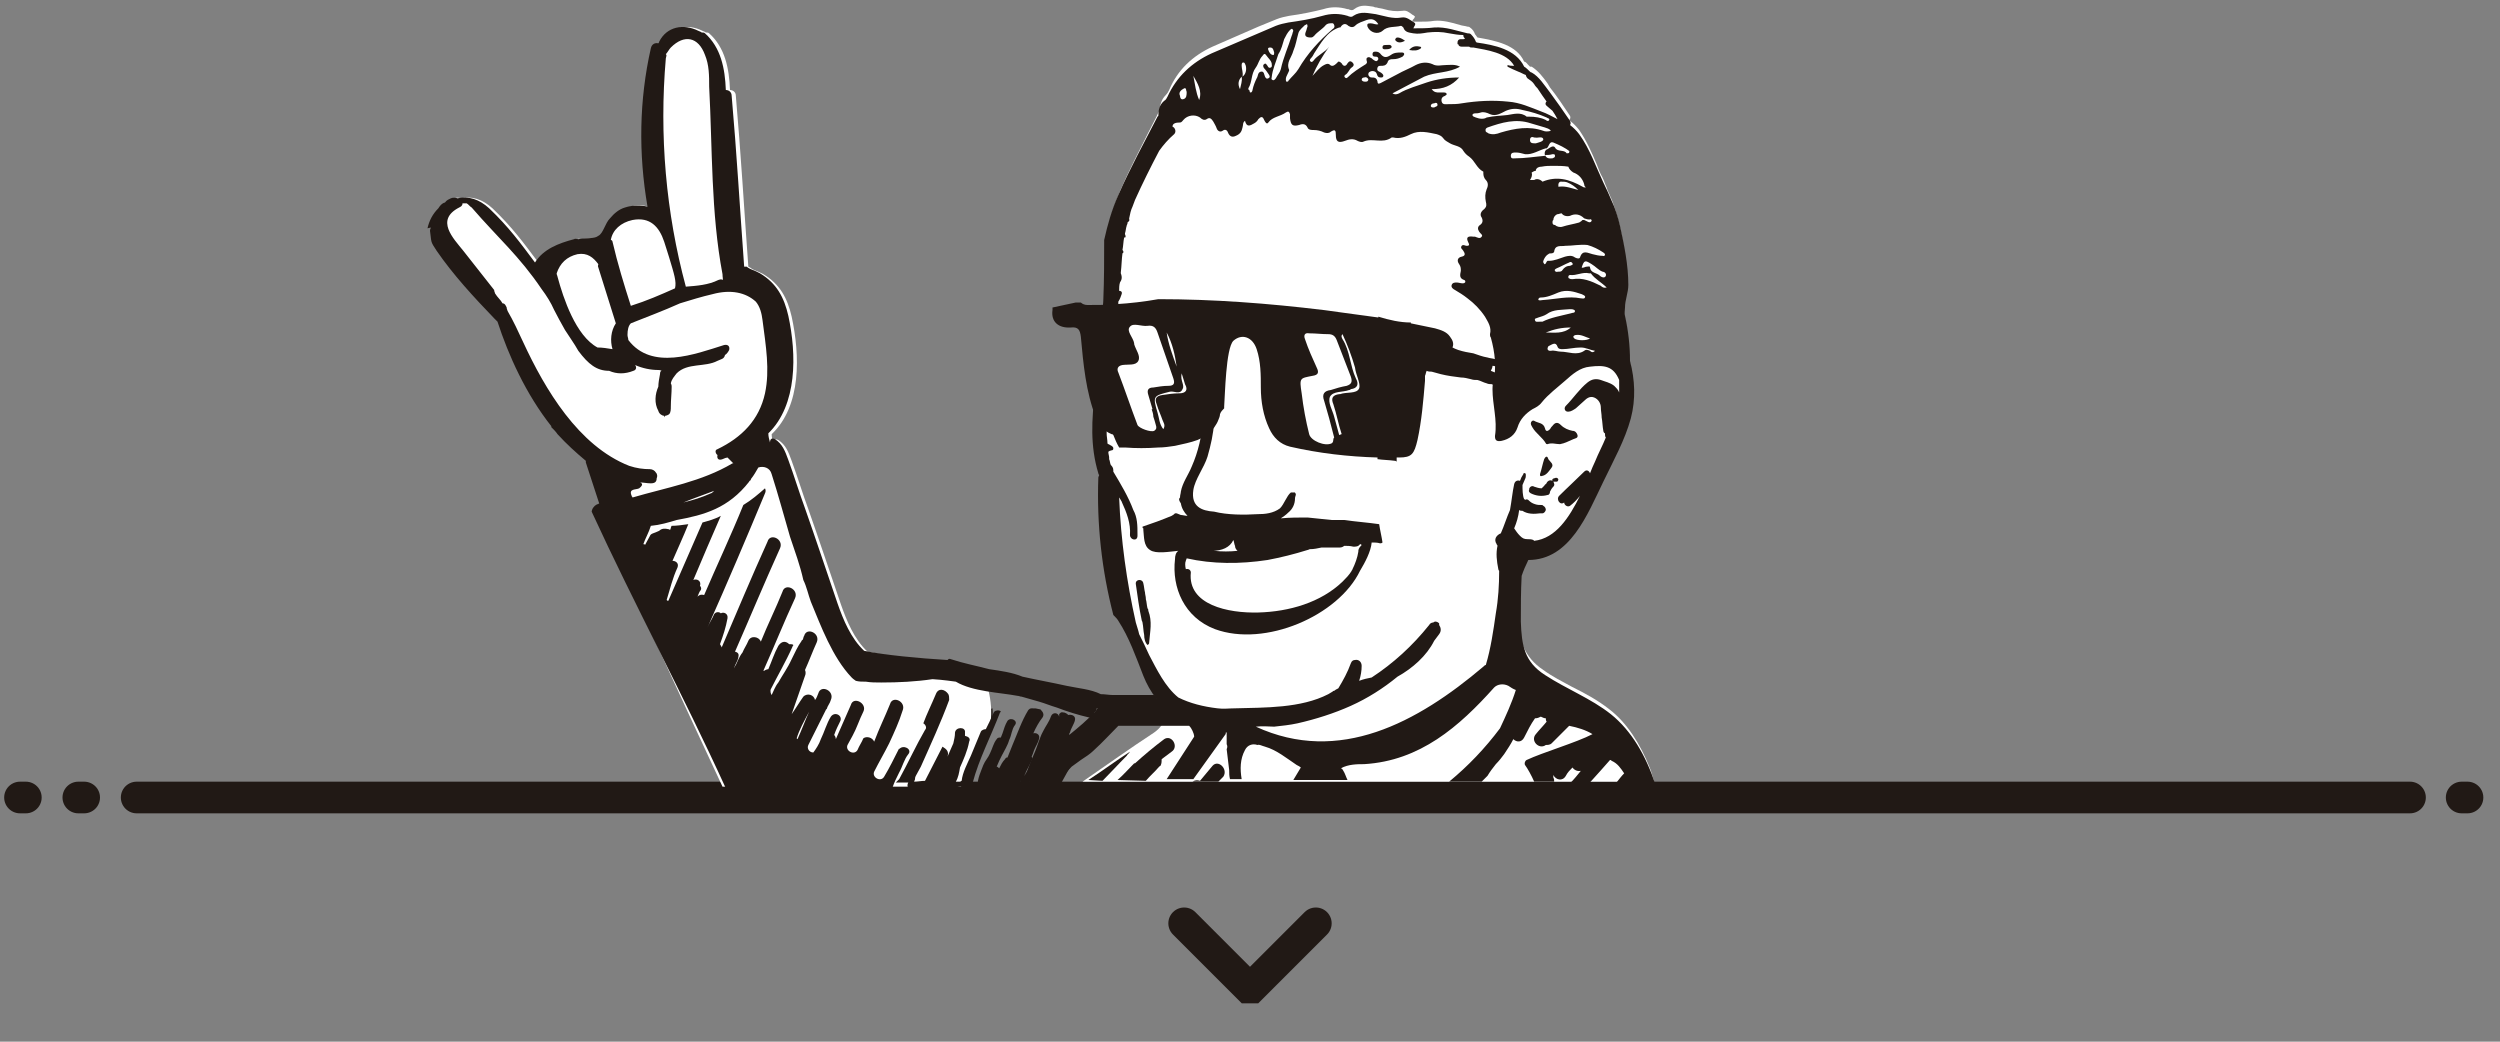
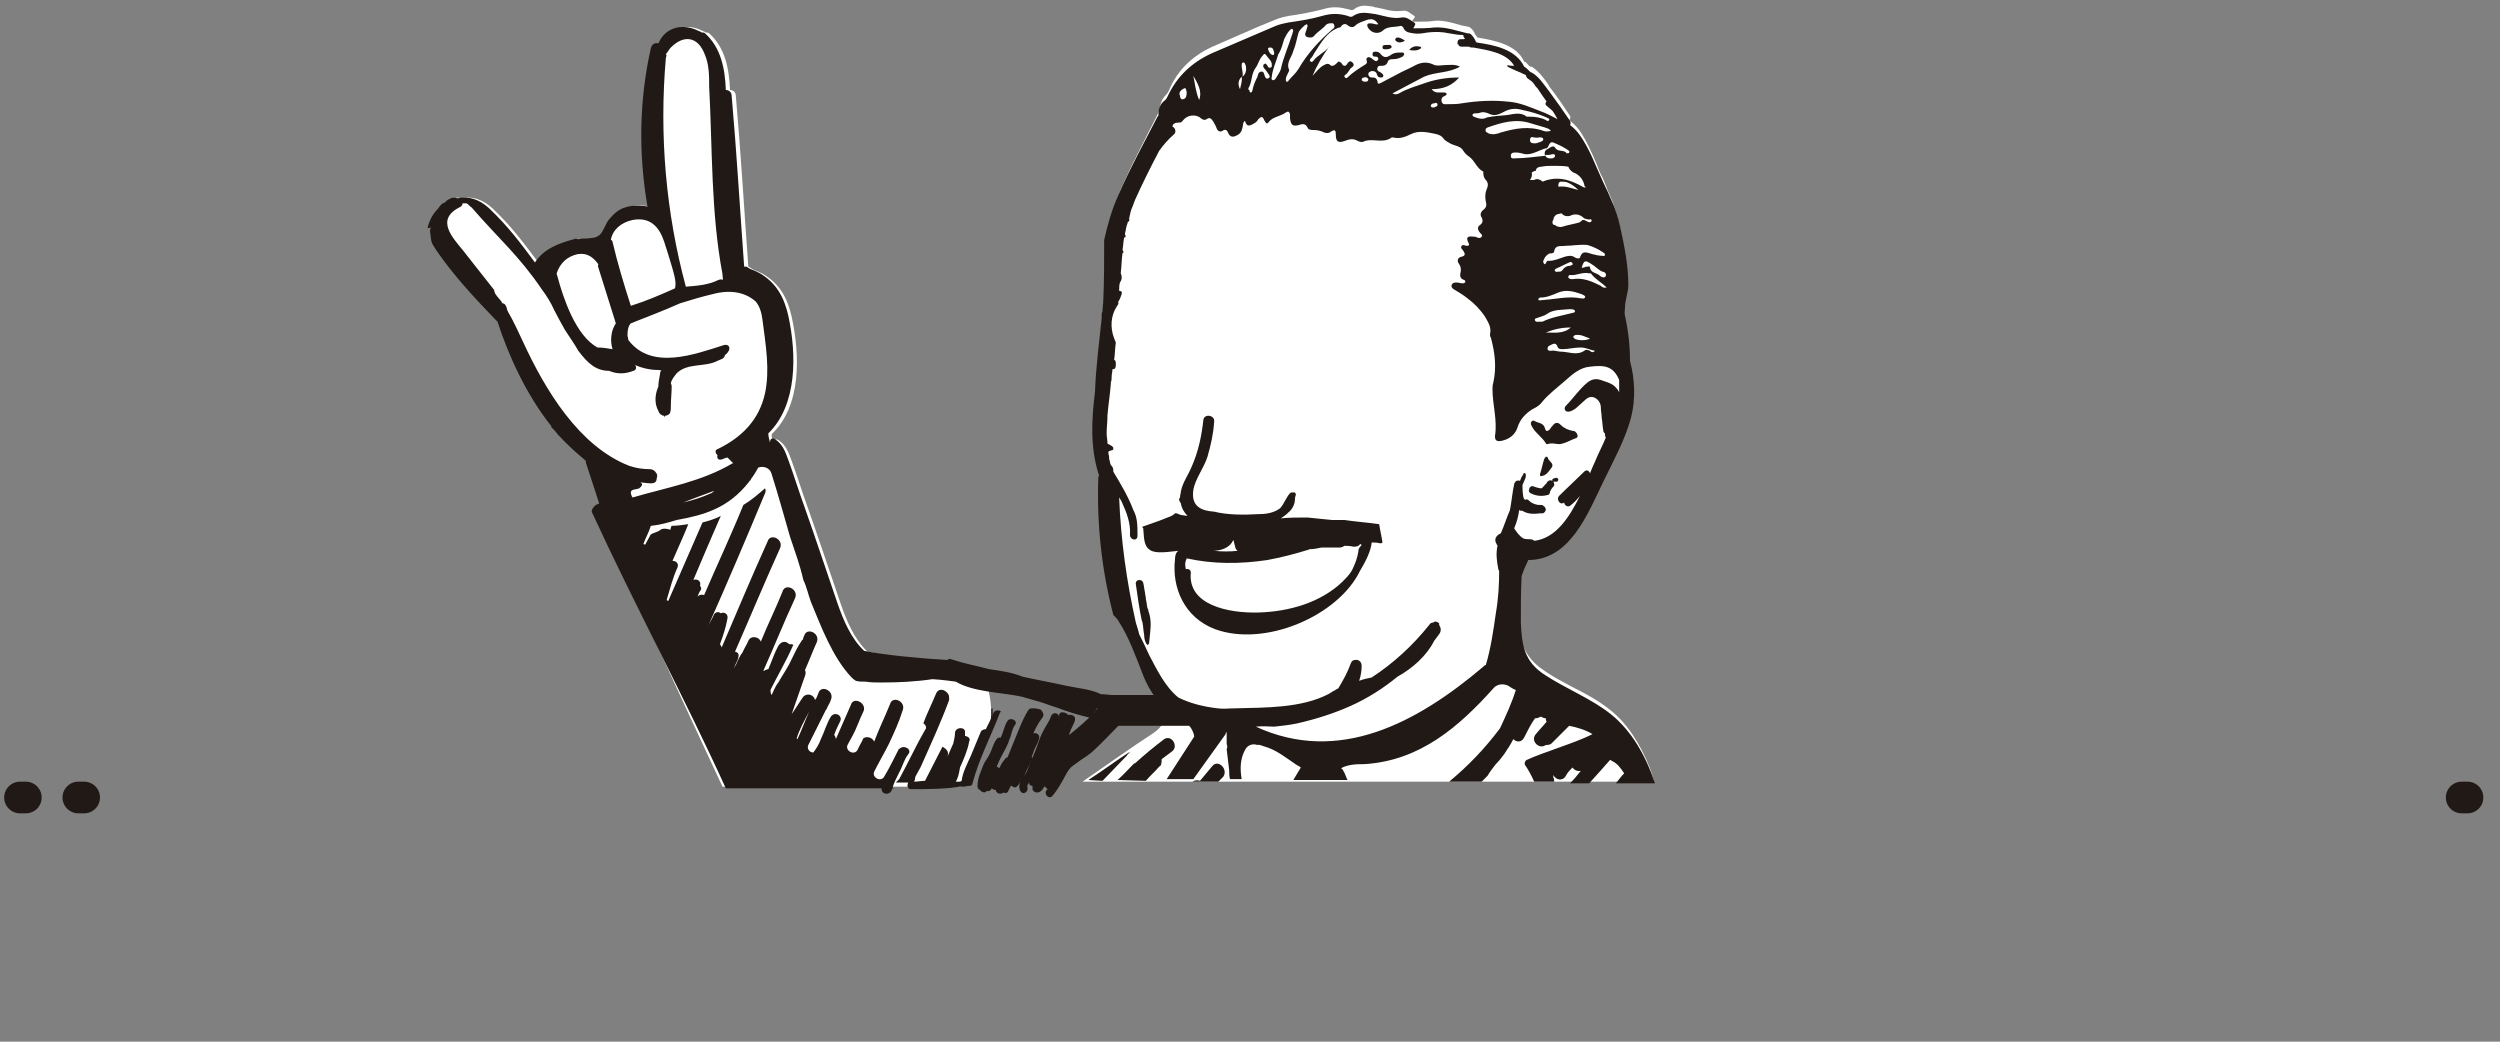
<svg xmlns="http://www.w3.org/2000/svg" version="1.1" id="Layer_1" x="0px" y="0px" viewBox="0 0 300 125" style="enable-background:new 0 0 300 125;" xml:space="preserve">
  <rect x="0" y="0" width="300" height="125" fill="#808080" stroke="none" />
  <style type="text/css">
	.st0{fill:none;stroke:#211915;stroke-width:3.8;stroke-linecap:round;stroke-miterlimit:10;}
	.st1{fill:#FFFFFF;}
	.st2{fill:#211915;}
</style>
-   <polyline class="st0" points="142.1,110.8 149.8,118.5 150.2,118.5 157.9,110.8 " />
  <line class="st0" x1="295.4" y1="95.7" x2="296.1" y2="95.7" />
  <line class="st0" x1="2.4" y1="95.7" x2="3.1" y2="95.7" />
  <line class="st0" x1="9.4" y1="95.7" x2="10.1" y2="95.7" />
-   <line class="st0" x1="16.4" y1="95.7" x2="289.2" y2="95.7" />
  <g>
    <g>
      <path class="st1" d="M132.1,56.4L132.1,56.4L132.1,56.4c0,0.2-0.1,0.3-0.1,0.4c-0.2,5.6,0.4,11.2,1.8,16.6    c0.2,0.2,0.4,0.4,0.5,0.6c1.3,2,2.1,4.3,3,6.6c0.4,1,0.9,1.9,1.6,2.8c0.1,0.1,0.1,0.2,0.2,0.2c0.6,0.7,0.9,1.4,0.7,2.3    c-0.1,0.9-0.6,1.5-1.3,2c-2.9,1.9-5.7,3.9-8.6,5.9h68.6c-0.2-0.6-0.3-1.1-0.5-1.6c-1.2-3-2.8-5.5-4.9-7.1    c-1.4-1.1-2.9-1.9-4.5-2.7c-1.1-0.6-2.3-1.2-3.4-2c-1.2-0.8-1.9-1.7-2.4-2.8c-0.4-1.1-0.5-2.4-0.5-3.7c0-1.7,0-3.5,0.1-5.5l0,0    l0,0c0.3-0.7,0.5-1.3,0.8-1.9v-0.1h0.1c2,0,3.7-0.9,5.2-2.7c1.3-1.6,2.3-3.7,3.2-5.5c0.2-0.4,0.3-0.7,0.5-1.1    c0.2-0.5,0.5-0.9,0.7-1.4c1-2,2-4.1,2.6-6.2c0.6-2.2,0.5-4.5-0.1-6.8l0,0l0,0c0-1.9-0.2-3.7-0.6-5.4c-0.1-0.3,0-0.5,0-0.8    c0-0.1,0-0.2,0-0.3c0-0.5,0.1-0.9,0.2-1.3c0.1-0.5,0.2-0.9,0.2-1.4c0-2.1-0.4-4.2-0.8-6.2c-0.1-0.3-0.1-0.6-0.2-0.8    c-0.2-0.8-0.6-2.2-1-3c-0.1-0.3-0.3-0.6-0.4-1c-0.2-0.4-0.3-0.8-0.5-1.2c-0.3-0.5-0.5-1.1-0.7-1.6c-0.6-1.4-1.2-2.8-2.1-4.1    c-0.4-0.5-0.7-0.8-1.1-1.1l-0.1-0.1l0.1-0.1c0-0.1,0.1-0.2,0-0.4c-0.8-1.2-1.6-2.4-2.4-3.4c-0.1-0.2-0.2-0.3-0.3-0.5    c-0.5-0.7-1.1-1.5-1.9-2c-0.1,0-0.1,0-0.2,0l0,0l0,0l0,0l0,0c-0.1-0.1-0.1-0.1-0.2-0.2c-0.2-0.2-0.3-0.4-0.5-0.4l0,0l0,0    c-0.9-2-3.3-2.5-5.6-2.9l0,0L177,4.1l0,0c-0.1-0.3-0.3-0.6-0.6-0.8c-0.1-0.1-0.2-0.1-0.3-0.1l0,0l0,0c-0.3-0.1-0.6-0.1-0.9-0.2    c-1-0.3-2.1-0.6-3.1-0.5c-0.6,0.1-1.1,0.1-1.7,0.1c-0.3,0-0.5,0-0.8,0h-0.1V2.5c0-0.1,0.1-0.2,0.2-0.3c0-0.1,0.1-0.1,0.1-0.2    c0,0,0,0-0.1-0.1s-0.2-0.1-0.3-0.2c-0.3-0.2-0.6-0.5-1.1-0.4c-0.8,0.1-1.5,0-2.2-0.2c-0.3-0.1-0.6-0.1-0.9-0.2    c-0.1,0-0.2,0-0.4-0.1c-0.8-0.1-1.5-0.3-2.3,0.3c-0.2,0.2-0.5,0.1-0.7,0h-0.1c-1-0.3-2-0.3-2.9,0c-1.2,0.3-2.6,0.6-4.1,0.8    c-0.5,0.1-1,0.2-1.5,0.4c-0.7,0.3-1.5,0.6-2.2,0.9c-1.8,0.8-3.7,1.6-5.5,2.4c-2.4,1.1-4.2,2.8-5.2,5.2c-0.1,0.2-0.2,0.4-0.4,0.6    c-0.6,0.6-0.7,1.3-0.7,1.7l0,0v0.1c0,0,0,0.1-0.1,0.1c-0.4,0.9-0.9,1.8-1.3,2.6c-1.1,2.2-2.3,4.5-3.3,6.8    c-0.7,1.7-1.3,3.4-1.7,5.4c0,2.1,0,4.6-0.1,7.1l0,0c0,0.4-0.1,0.9-0.1,1.5l0,0l0,0c-0.1,0.1-0.1,0.2-0.1,0.4c0,0.1,0,0.2,0,0.3    s0,0.1,0,0.2l0,0l0,0c0,0.5-0.1,0.9-0.1,1.4c-0.3,2.4-0.5,5-0.6,7.4l0,0c-0.4,2.9-0.6,6.4,0.4,9.8C132,56.2,132.1,56.3,132.1,56.4    z" />
      <g>
        <path class="st2" d="M166.5,5.9c0.2,0,0.5-0.1,0.5-0.3c-0.1-0.3-0.4-0.2-0.7-0.2c-0.2,0-0.4,0-0.4,0.3     C165.9,6,166.3,5.9,166.5,5.9z" />
        <path class="st2" d="M168.6,4.9C168.6,4.8,168.6,4.8,168.6,4.9c-0.5-0.4-1-0.5-1.1-0.3c-0.1,0.1-0.1,0.2,0,0.3     C167.8,5.2,168.2,5.1,168.6,4.9z" />
-         <path class="st2" d="M170.5,5.8c0.1-0.1,0-0.2-0.1-0.2c-0.4-0.1-0.9-0.1-1.3,0.4C169.7,6.1,170.1,6.1,170.5,5.8z" />
+         <path class="st2" d="M170.5,5.8c0.1-0.1,0-0.2-0.1-0.2c-0.4-0.1-0.9-0.1-1.3,0.4C169.7,6.1,170.1,6.1,170.5,5.8" />
        <path class="st2" d="M185.5,53.2c0,0.1,0.2,0.1,0.2,0.1c0.5-0.2,1,0,1.5,0c0.6-0.1,1.1-0.4,1.6-0.6c0.2-0.1,0.6-0.1,0.5-0.5     c-0.1-0.3-0.3-0.5-0.6-0.5c-0.5-0.1-1-0.3-1.4-0.7s-0.7-0.3-1,0.1c-0.1,0.1-0.2,0.2-0.3,0.4c-0.2,0.2-0.5,0.4-0.6-0.1     c-0.2-0.7-0.8-0.6-1.3-0.9c-0.2-0.1-0.4,0.1-0.4,0.3s0.1,0.3,0.2,0.5C184.3,52,185.1,52.5,185.5,53.2z" />
        <path class="st2" d="M137.7,73c-0.1-0.4-0.1-0.8-0.2-1.1v-0.1c0-0.2-0.1-0.5-0.1-0.7c-0.1-0.4-0.1-0.7-0.2-1.1     c-0.1-0.6-1-0.5-0.9,0.1c0.2,1.4,0.4,2.9,0.7,4.3c0,0.1,0.1,0.2,0.1,0.3c0.1,0.5,0.1,1,0.2,1.5c0,0.4,0.1,0.9,0.4,1.2     c0.2-0.1,0.2-0.2,0.2-0.3c0.1-1.3,0.4-2.5-0.1-3.8C137.8,73.2,137.8,73.1,137.7,73z" />
        <path class="st2" d="M185.3,55.1c-0.2,0.6-0.3,1.2-0.5,1.8c0,0.2,0,0.3,0.3,0.2c0.5-0.1,0.8-0.6,1.1-1s-0.2-0.7-0.4-1     C185.7,54.7,185.5,54.7,185.3,55.1z" />
        <path class="st2" d="M183.7,59.2c0.6,0.3,1.3,0.4,2,0.2c0.2,0,0.3-0.2,0.3-0.4c0.1-0.2,0.2-0.4,0.4-0.6c0.2-0.2,0.1-0.4,0-0.6     c0.1,0,0.2,0,0.4,0c0.1,0,0.2-0.1,0.2-0.3c-0.1-0.2-0.3-0.2-0.5-0.1c-0.1,0-0.3,0.1-0.2,0.3c-0.2-0.1-0.4-0.1-0.6,0.1     c-0.1,0.1-0.1,0.2-0.2,0.3c-0.1,0-0.1,0.1-0.2,0.2c-0.1,0.1-0.2,0.2-0.3,0.3c-0.3,0-0.6-0.1-0.9-0.2c-0.3-0.2-0.6,0.1-0.6,0.3     l0,0c0,0,0,0,0,0.1C183.4,58.9,183.5,59.1,183.7,59.2z" />
        <g>
          <path class="st2" d="M145.5,91.9c-0.5,0.6-1,1.2-1.5,1.8c-0.3-0.1-0.6-0.1-0.9,0.1h3.1c0.2-0.2,0.4-0.4,0.6-0.6      C147.4,92.3,146.2,91.1,145.5,91.9z" />
          <path class="st2" d="M198.6,94c-1.1-3.3-2.8-6.3-5.3-8.3c-2.4-1.9-5.3-3-7.9-4.7c-2.5-1.6-2.8-3.6-2.9-6.4c0-1.8,0-3.7,0.1-5.5      c0.2-0.6,0.5-1.3,0.8-1.9c5,0,7.1-5.5,9-9.4c1.2-2.5,2.6-5,3.3-7.6c0.6-2.3,0.5-4.6-0.1-6.9c0-1.8-0.2-3.6-0.6-5.4      c-0.1-0.3,0-0.7,0-1c0-0.9,0.4-1.8,0.4-2.7c0-2.4-0.5-4.8-1-7.1c-0.2-0.9-0.6-2.2-1-3c-0.3-0.7-0.6-1.4-1-2.2      c-0.9-1.9-1.6-4-2.9-5.8c-0.3-0.4-0.7-0.8-1.1-1.1c0.1-0.1,0.1-0.3,0-0.5c-0.8-1.2-1.6-2.3-2.4-3.4c-0.7-0.9-1.3-1.9-2.2-2.4      c-0.1,0-0.2-0.1-0.2-0.1c-0.2-0.2-0.5-0.5-0.7-0.6c-1-2.1-3.6-2.6-5.7-2.9L177.1,5c-0.1-0.3-0.3-0.6-0.6-0.9      C176.4,4,176.2,4,176.1,4c-1.3-0.3-2.6-0.8-4-0.7c-0.8,0.1-1.6,0.1-2.5,0.1c0.1-0.3,0.4-0.5,0.1-0.7c-0.5-0.3-0.9-0.7-1.5-0.6      c-1.1,0.2-2.1-0.2-3.1-0.4c-0.9-0.1-1.8-0.4-2.7,0.2c-0.2,0.2-0.5,0.1-0.7,0c-1-0.3-2-0.3-3,0c-1.4,0.4-2.7,0.6-4.1,0.8      c-0.5,0.1-1,0.2-1.5,0.4c-2.6,1.1-5.1,2.2-7.7,3.3c-2.4,1.1-4.2,2.8-5.3,5.2c-0.1,0.2-0.2,0.4-0.4,0.5c-0.6,0.5-0.7,1.2-0.7,1.8      l-0.1,0.1c-1.6,3.1-3.3,6.2-4.7,9.4c-0.8,1.8-1.3,3.6-1.7,5.4c0,2.4,0,4.7-0.1,7.1c0,0.5-0.1,1-0.1,1.5      c-0.1,0.1-0.1,0.3-0.1,0.4v0.4c-0.3,2.9-0.7,5.9-0.8,8.8c-0.4,3.3-0.6,6.5,0.4,9.8c0,0.1,0.1,0.2,0.1,0.2c0,0.1-0.1,0.2-0.1,0.3      c-0.2,5.6,0.4,11.1,1.8,16.5c0.2,0.2,0.5,0.5,0.6,0.7c1.3,2,2.1,4.3,3,6.6c0.4,1,0.9,1.9,1.6,2.8h-5.4c-0.6,0-1,0.5-1,1      c-0.2-0.1-0.3-0.2-0.5-0.2c-0.1,0.2-0.3,0.4-0.4,0.6c-1,1.1-2.1,2-3.2,2.9c0-0.1,0-0.2,0.1-0.3c0.1-0.5,0.5-1,0.6-1.5      c0.1-0.5-0.4-0.7-0.8-0.6c-0.1-0.1-0.2-0.2-0.5-0.3c0,0,0,0,0,0c0,0-0.1,0-0.1,0c-0.3-0.1-0.4,0.1-0.5,0.2c0,0,0,0.1,0,0.1      c0,0,0,0,0,0.1c0,0,0,0.1,0,0.1c0,0,0,0,0,0c-0.1-0.5-0.8-0.6-1,0c-0.2,0.6-0.6,1.1-0.9,1.7c-0.3,0.5-0.5,1.2-0.7,1.7      c-0.4,1.2-1,2.2-1.3,3.4c0,0,0,0.1,0,0.1c-0.2,0.2-0.4,0.5-0.6,0.7h4.6c0.1-0.1,0.1-0.2,0.2-0.2c0.4-0.5,0.8-1,1.2-1.4      c0.4-0.3,0.7-0.5,1.1-0.8c0.6-0.4,1.1-0.7,1.6-1.2c1-0.9,1.9-1.9,2.9-2.9h8.5c0.2,0.2,0.3,0.4,0.4,0.6c0.1,0.2,0.2,0.5,0.2,0.7      c-1.1,1.7-2.2,3.4-3.3,5.1h3.2c1.3-1.8,2.5-3.5,3.8-5.3c0.1-0.1,0.1-0.2,0.1-0.3c0,0,0,0,0.1,0v1.4c0.1,0.2,0.1,0.4,0,0.6      c0.1,0.8,0.2,1.7,0.3,2.5c0,0.4,0,0.7,0.1,1.1h1.4c-0.2-1.2-0.2-2.4,0.4-3.5c0.3-0.6,0.9-0.8,1.5-0.6c0.2-0.1,0.5,0.1,0.9,0.2      c1.4,0.4,2.6,1.4,3.8,2.2c0.2,0.1,0.4,0.2,0.5,0.3c-0.3,0.5-0.6,1-0.9,1.5h6.5c-0.2-0.4-0.3-0.8-0.5-1.1      c-0.1-0.2-0.2-0.3-0.3-0.3c0.9-0.5,2-0.5,2.8-0.5c6.7-0.4,11.4-4.5,15.6-9.2c0.4-0.4,1.1-0.5,1.7-0.2c0.3,0.2,0.6,0.4,0.9,0.5      c-0.5,1.6-1.2,3.1-1.9,4.6c-1.8,2.4-3.8,4.5-6.1,6.4h3.9l0.7-0.7c0.3-0.5,0.6-0.9,1-1.4c0.4-0.4,0.7-0.8,1-1.2      c0.4-0.6,0.8-1.2,1.1-1.8c0.4,0.4,1,0.4,1.3-0.2c0.4-0.8,0.8-1.6,1.3-2.3c0.3,0,0.5-0.1,0.7-0.2c0.2,0.1,0.4,0.2,0.6,0.2      c0,0.1,0,0.3,0.1,0.4c-0.4,0.5-0.9,1-1.3,1.5c-0.7,0.8,0.4,1.9,1.2,1.3c0.2,0,0.5,0,0.7-0.2c0.7-0.7,1.4-1.4,2.1-2.1      c1,0.2,2,0.5,2.8,1c-1.9,1-6,2.2-7.9,3.1c-0.2,0.1-0.3,0.4-0.2,0.6c0.3,0.4,0.8,1.3,1.1,2h2.4c0-0.2,0-0.3-0.1-0.5V93      c0.3,0.6,1.1,0.8,1.5,0.1c0.2-0.4,0.5-0.7,0.8-1c0.2,0.3,0.6,0.5,1,0.4c-0.4,0.5-0.8,1-1.3,1.5h2.3c1-1.1,1.8-2,2.5-2.8      c0.1,0,0.1,0,0.2,0.1c0.7,0.3,1.1,0.9,1.5,1.5c-0.3,0.3-0.6,0.7-1,1.2H198.6z M187,35.1c1-0.4,1.9-0.1,2.8,0.2      c0.2,0.1,0.5,0.2,0.4,0.4c-0.1,0.2-0.3,0.1-0.5,0.1c-1.5-0.3-3,0.1-4.5,0.2c-0.2,0-0.4,0.1-0.6,0c0-0.2,0.1-0.3,0.3-0.3      C185.6,35.7,186.3,35.4,187,35.1z M186.8,32.2c0.5-0.2,1-0.5,1.5-0.7c0.1-0.1,0.3-0.1,0.4,0.1s-0.1,0.2-0.3,0.3      c-0.4,0-0.7,0.2-0.9,0.5c-0.1,0.2-0.3,0.2-0.5,0.2c-0.1,0-0.3,0.1-0.4-0.1C186.5,32.4,186.6,32.3,186.8,32.2z M190.8,40.6      c-0.3,0.3-1.6,0.3-1.9,0c0,0-0.1-0.1-0.1-0.2c0-0.1,0.2-0.2,0.3-0.2C189.8,40.1,190.3,40.5,190.8,40.6z M184.6,38.1      c0.3-0.1,0.7-0.2,1-0.4c0.8-0.6,1.8-0.5,2.8-0.6c0.2,0,0.5,0,0.6,0.2c0,0.3-0.3,0.2-0.5,0.3c-1.2,0.3-2.4,0.5-3.4,1      c-0.2,0-0.2,0-0.3,0c-0.2,0-0.6,0.1-0.6-0.2C184.1,38.2,184.4,38.2,184.6,38.1z M188.5,39.3c-0.9,0.8-2,0.6-3,0.6      C186.5,39.5,187.4,39.3,188.5,39.3z M185.9,41.5c0.4-0.2,0.8-0.5,1,0.1c0.1,0.3,0.4,0.3,0.6,0.3c0.7,0,1.4-0.2,2.2-0.2      c0.6,0,1.1,0.3,1.7,0.4c-0.3,0.3-0.5,0.1-0.6,0c-0.2-0.1-0.5-0.2-0.7,0c-0.9,0.6-1.9,0.1-2.8,0.1c-0.4,0-0.8-0.2-1.2-0.1      c-0.2,0-0.3,0-0.4-0.2C185.7,41.7,185.8,41.5,185.9,41.5z M188.7,33.5c-0.1,0-0.3,0-0.4-0.1c-0.1,0-0.1-0.1-0.1-0.2      c0-0.1,0.1-0.2,0.2-0.2c0.8,0.1,1.5-0.4,2.3-0.2c0.1,0,0.2,0,0.2,0c0.5,0.7,1.3,1.1,1.9,1.7c-0.4,0.1-0.6-0.1-0.7-0.2      C190.9,33.7,189.9,33.3,188.7,33.5z M192.7,33.1c-0.1,0.3-0.5,0.2-0.7,0c-0.4-0.4-1.1-0.3-1.2-1c0-0.2-0.2-0.1-0.4-0.1      s-0.4,0.2-0.6,0.1c0.3-0.9,0.4-0.9,1.2-0.4c0.5,0.3,0.8,0.7,1.3,0.9C192.5,32.6,192.8,32.8,192.7,33.1z M192.6,30.6      c-0.1,0.2-0.2,0.1-0.3,0.1c-0.4,0-0.8-0.1-1.2-0.2c-0.5-0.1-1.2-0.6-1.5,0.4c-0.1,0.2-0.4,0.1-0.6,0c-0.4-0.3-0.8-0.2-1.2-0.1      c-0.6,0.2-1.3,0.5-1.9,0.5c0,0,0,0-0.1,0c-0.3-0.1-0.3,0.8-0.6,0.2c-0.1-0.1,0.2-0.8,0.6-1c0.1-0.1,0.2-0.1,0.4-0.1      c0.1,0,0.3-0.1,0.3-0.2c0.1-0.9,0.9-0.6,1.3-0.7c0.9,0,1.8-0.2,2.7-0.1c0.7,0.2,1.3,0.5,1.9,0.9      C192.5,30.4,192.6,30.4,192.6,30.6z M190.9,26.3c0.1,0.1,0.1,0.1,0.1,0.2c-0.2,0.4-0.6,0-0.9-0.1c-0.1,0-0.1,0-0.2,0      c-0.1,0.1-0.2,0.2-0.4,0.3c-0.7,0.2-1.4,0.3-2,0.5c-0.3,0.1-0.7,0-0.9-0.2c-0.2,0-0.3-0.1-0.3-0.3s0-0.2,0.1-0.3      c0-0.3,0.2-0.6,0.5-0.7c0.2,0,0.3-0.1,0.5-0.1c0.2,0.3,0.6,0.4,1,0.3c0.6-0.3,1.2-0.2,1.7,0.3C190.4,26.3,190.7,26.4,190.9,26.3      z M187,22.2c0-0.2,0.1-0.4,0.3-0.4c0.3,0,0.6,0,0.8,0.1c0.5,0.2,0.9,0.5,1.3,0.9c-0.8-0.2-1.5-0.5-2.3-0.4      C187,22.5,187,22.3,187,22.2z M188.8,20.7c0.6,0.2,1.1,0.7,1.3,1.4c0,0.2,0.1,0.3,0.2,0.4c-0.1,0-0.3,0-0.4-0.1      c-1.6-0.9-3.1-1.3-4.8-0.6c-0.3-0.3-0.7-0.4-1-0.2H184c0,0,0,0-0.1,0c0,0-0.1,0-0.2,0h-0.1c0.2-0.3,0.3-0.6,0.2-0.9      c0.2-0.1,0.3-0.2,0.5-0.2c0,0,0,0,0-0.1c0.1-0.3,0.4-0.4,0.7-0.4c0.5-0.1,0.9-0.1,1.4-0.1c0.6,0,1.2,0,1.8,0.1      C188.3,20.3,188.5,20.5,188.8,20.7z M185.4,18.6c0.3,0,0.6,0,0.9-0.1c0.2,0,0.3,0,0.3,0.2s-0.1,0.2-0.3,0.3      C186,19,185.6,19.1,185.4,18.6z M188.3,18.3c0,0.1-0.2,0.1-0.3,0.1c-0.3-0.5-1.1-0.1-1.4-0.7c-0.2-0.3-0.6,0-0.9,0.2      c-0.3,0.1-0.4,0.4-0.3,0.8c-1.2,0.1-2.4,0.3-3.6,0.3c-0.2,0-0.5,0.1-0.5-0.3s0.3-0.4,0.6-0.4c0.4,0,0.7,0.1,1.1,0.2      c0.9,0.1,1.7-0.5,2.5-0.7c0,0,0,0,0.1,0c0.3-0.2,0.3-0.9,0.8-0.7c0.7,0.3,1.4,0.6,2,1.1C188.3,18.1,188.3,18.2,188.3,18.3z       M178.5,15.3c1.7-0.6,3.4-1.1,5.2-0.5c0.6,0.2,1.1,0.3,1.7,0.5c0.2,0.1,0.5,0.1,0.7,0.4c-0.3,0.1-0.7,0.1-0.9,0      c-1.7-0.6-3.4-0.3-5.1,0.2c-0.5,0.2-1,0.3-1.5,0.1c-0.1-0.1-0.2-0.1-0.3-0.2C178.2,15.5,178.3,15.4,178.5,15.3z M177.1,14.1      c-0.2-0.1-0.4-0.1-0.4-0.3c0-0.2,0.3-0.2,0.4-0.2c0.1,0,0.3,0,0.6-0.1c0.3-0.1,0.7,0,1.1,0.2c0.7,0.3,1.3-0.1,1.9-0.4      c0.7-0.3,1.3-0.3,2-0.1c1,0.2,2,0.5,2.9,0.9c0.1,0.1,0.4,0.1,0.3,0.3c-0.1,0.2-0.3,0.1-0.4,0c-0.6-0.3-1.3-0.4-2-0.4h-0.3      c-0.7-0.6-1.6-0.3-2.3-0.2c-0.8,0.1-1.6,0.1-2.5,0.3C178.1,14.3,177.6,14.3,177.1,14.1z M185.2,16.7c0,0.3-0.6,0.4-0.9,0.5      c-0.4,0-0.7,0-0.7-0.4c0-0.4,0.3-0.4,0.5-0.3h0.1C184.5,16.6,185.1,16.3,185.2,16.7z M160.7,3.3c0.1,0,0.2,0,0.2-0.1      c0.3-0.4,0.6-0.4,0.9-0.1c0.3,0.2,0.6,0.2,0.8,0c0.4-0.4,0.9-0.5,1.4-0.7c0.6-0.2,1-0.1,1.4,0.5c-0.3,0.1-0.6-0.1-0.9-0.1      s-0.5,0-0.4,0.4c0.3,0.7,1.2,1,1.8,0.5c0.6-0.6,1.5-0.4,2.2-0.6c0.1,0,0.2,0.1,0.3,0.2c0.2,0.6,0.7,0.6,1.2,0.7      c0.6,0.1,1.1,0,1.7-0.1c0.9-0.1,1.7-0.1,2.6,0.1c0.6,0.1,1.1,0.2,1.7,0.2c0,0.1,0,0.3,0.2,0.4c-0.1,0.1-0.1,0.1-0.2,0.1h-0.3      c-0.3,0-0.4,0.2-0.4,0.4c0,0.1,0,0.1,0,0.2c0,0,0,0,0.1,0c0,0.2,0.2,0.3,0.4,0.3h0.9c0.1,0.1,0.2,0.1,0.3,0.1h0.2      c1.6,0.3,4,0.6,4.9,2.2c-0.3,0-0.5,0-0.8-0.1c0,0.1,0,0.1,0,0.2c0.4,0.2,0.8,0.4,1.3,0.6c0.3,0.1,0.6,0.3,0.9,0.4      c0,0.1,0.1,0.3,0.2,0.4c0.3,0.2,0.6,0.4,0.8,0.7c0.1,0.2,0.3,0.4,0.4,0.5c0.4,0.6,0.8,1.2,1.1,1.6c0,0-0.1,0-0.1,0.1      c-0.1,0.2,0,0.3,0.1,0.4c0.2,0.2,0.5,0.4,0.7,0.6c0.2,0.3,0.4,0.6,0.6,1c-0.6-0.3-1.3-0.7-1.9-0.9c-1.3-0.5-2.6-1.1-4-1.2      c-1.9-0.2-3.7-0.1-5.6,0.2c-0.5,0.1-1.1,0.1-1.6,0.1c-0.3,0-0.7,0.1-0.8-0.3c-0.1-0.4,0.1-0.6,0.4-0.7c0.1-0.1,0.2-0.1,0.2-0.2      c0-0.1-0.1-0.2-0.3-0.2h-0.6c-0.3,0-0.6,0-0.9-0.4c1.4,0,2.4-0.4,3.3-1.4c-1.4,0-2.7,0.2-3.9,0.6c-1.1,0.4-2.3,0.7-3.3,1.3      c-0.2,0.1-0.5,0.2-0.8,0c1.3-0.7,2.5-1.3,3.8-2c1.4-0.6,2.9-0.4,4.3-1.2c-0.6-0.3-1.1-0.2-1.6-0.2c-0.6,0-1.2,0.2-1.7-0.1      c-0.7-0.3-1.4-0.2-2,0.1c-0.7,0.4-1.5,0.7-2.2,1.1c-0.6,0.3-1.3,0.7-1.9,1c-0.2,0.1-0.5,0.3-0.5-0.1c-0.1-0.5-0.4-0.5-0.7-0.5      c-0.2,0-0.3-0.1-0.4-0.3c0-0.2,0-0.3,0.2-0.4c0.2-0.1,0.4-0.1,0.6,0c0.2,0.1,0.2,0.3,0.3,0.5c0.1,0.2,0.3,0.2,0.5,0.2      c0.1,0,0.2-0.1,0.2-0.2c0-0.2-0.2-0.3-0.3-0.4c-0.1,0-0.1-0.1-0.2-0.1c-0.2-0.1-0.3-0.2-0.2-0.5c0.1-0.2,0.2-0.2,0.4-0.2      c0.3,0,0.6,0,0.8-0.4c0.1-0.4,0.4-0.4,0.7-0.4c0.4,0,0.7-0.1,1.1-0.3c0.1-0.1,0.2-0.2,0.2-0.3c0-0.2-0.2-0.2-0.3-0.2      c-0.5,0-0.9,0-1.3,0.3c-0.6,0.4-0.9,0.3-1.3-0.2c-0.2-0.2-0.4-0.2-0.6-0.2s-0.3,0.1-0.3,0.3c0,0.3,0.2,0.3,0.4,0.3      c0.2,0,0.3,0.1,0.3,0.3c-0.1,0.2-0.2,0.3-0.4,0.2c-0.2-0.1-0.3-0.2-0.4-0.3c-0.2-0.1-0.3-0.2-0.5-0.1C163.9,7,164,7.2,164,7.3      c0.1,0.2,0,0.3-0.1,0.4c-0.8,0.5-1.6,1-2.2,1.6c-0.1,0.1-0.2,0.1-0.3,0c-0.1-0.1-0.1-0.2,0-0.3c0.4-0.2,0.5-0.7,0.8-0.9      s0.3-0.4,0.1-0.6c-0.2-0.2-0.4-0.2-0.6,0.1c-0.2,0.4-0.5,0.4-0.7,0c-0.2-0.2-0.4-0.3-0.5-0.1c-0.5,0.5-0.7,0.5-1,0.2      c-0.2-0.1-0.4,0-0.6,0.1c-0.6,0.3-1,0.9-1.4,1.3c0.5-1.2,1.2-2.4,2-3.5c-0.5,0.7-1.4,1-1.9,1.7c-0.1,0.1-0.2,0.2-0.3,0.1      c-0.2-0.1-0.1-0.3,0-0.4c0.2-0.2,0.3-0.4,0.4-0.6C158.5,5.2,159.2,3.8,160.7,3.3z M172.5,12.6c0,0.2-0.3,0.2-0.4,0.3      c-0.2,0-0.4,0-0.4-0.2s0.2-0.3,0.4-0.3C172.3,12.3,172.5,12.3,172.5,12.6z M164.2,9.5c0,0.2-0.1,0.3-0.3,0.3      c-0.2,0-0.4,0-0.5-0.2c0-0.2,0.1-0.3,0.3-0.3C163.9,9.2,164.1,9.3,164.2,9.5z M156.6,3c0.1,0,0.2-0.1,0.2-0.1      c0.1,0,0.1,0.2,0.1,0.3c-0.1,0.2-0.1,0.4-0.2,0.6c-0.2,0.5,0,0.7,0.6,0.7c0.2,0,0.3-0.1,0.4-0.2c0.4-0.5,1-0.8,1.4-1.3      c0.1-0.1,0.3-0.2,0.5-0.2c0.2,0,0.4-0.1,0.5,0.2c0.1,0.2,0,0.4-0.2,0.5c-1.6,1.4-3,2.9-4.1,4.8c-0.3,0.5-0.8,0.9-1.2,1.4      c0,0.1-0.1,0.1-0.2,0.1c-0.1,0-0.1-0.2-0.1-0.3c0-0.2,0.1-0.4,0.2-0.6c0.1-0.2,0.2-0.4,0.2-0.5c-0.4-0.9,0.3-1.5,0.5-2.3      c0.3-0.7,0.4-1.4,0.6-2.1C155.9,3.6,156.3,3.3,156.6,3z M153.4,6.5c0.4-0.6,0.5-1.2,0.7-1.8c0.2-0.4,0.4-0.8,0.7-1.1      c0.2-0.2,0.3-0.2,0.4,0.1c-0.1,0.2-0.1,0.4-0.2,0.6c-0.4,1.3-1,2.6-1.3,4c-0.1,0.4-0.4,0.7-0.6,1.1c-0.1,0.1-0.2,0.3-0.4,0.2      c-0.2-0.1-0.1-0.2-0.1-0.3C152.7,8.3,153.1,7.5,153.4,6.5z M152.4,5.7c0.4,0,0.4,0.3,0.5,0.6c0,0.1,0,0.3-0.1,0.3      c-0.3,0-0.5-0.3-0.6-0.6C152.1,5.8,152.2,5.7,152.4,5.7z M150.7,8.1c0.3-0.4,0.4-1,0.8-1.4c0.2-0.3,0.3-0.3,0.5,0      s0.5,0.5,0.6,0.9c0,0.2,0.1,0.4-0.1,0.5c-0.2,0.1-0.3,0-0.4-0.2c-0.1-0.1-0.2-0.4-0.4-0.2c-0.2,0.1-0.1,0.4,0,0.5      c0.2,0.2,0.4,0.5,0.6,0.8c0.1,0.2,0.1,0.3-0.1,0.4s-0.3,0-0.4-0.2c-0.1-0.2-0.1-0.7-0.5-0.6c-0.4,0.1-0.3,0.5-0.5,0.8      c-0.2,0.4-0.4,0.9-0.5,1.4c0,0.1-0.1,0.3-0.2,0.3c-0.2,0-0.1-0.2-0.2-0.3c-0.1,0-0.1-0.1-0.1-0.2C150.3,9.8,150.1,8.9,150.7,8.1      z M149.2,7.5c0.2,0,0.2,0.2,0.3,0.4c0.1,0.5,0,1-0.4,1.3c0.1-0.5-0.1-0.9-0.1-1.3C149,7.7,149,7.5,149.2,7.5z M149,9.2      c0.1,0.5-0.1,1-0.2,1.5C148.5,10.1,148.6,9.6,149,9.2z M143.9,12c-0.4-0.9-0.5-1.9-0.7-2.9C143.7,10,144.3,10.9,143.9,12z       M142.1,10.6c0.3-0.1,0.2,0.3,0.3,0.4c0,0.4,0,0.8-0.4,0.9c-0.3,0.1-0.4-0.2-0.4-0.4C141.4,11.1,141.7,10.8,142.1,10.6z       M182.4,64.3c-0.3-0.3-0.5-0.6-0.7-0.9c0.3-0.7,0.5-1.4,0.6-2.2c0.1,0.1,0.3,0.1,0.4,0.1c0.6,0.4,1.4,0.4,2.1,0.3h0.3      c0.1,0,0.3-0.1,0.4-0.4c0-0.2-0.1-0.4-0.3-0.5c-0.1-0.1-0.1-0.1-0.2-0.1c-0.3,0-0.5,0-0.8-0.1c-0.3-0.1-0.5-0.2-0.8-0.5      c-0.1-0.1-0.3-0.1-0.4,0c0,0,0-0.1-0.1-0.1c-0.2-0.4-0.2-1.2-0.2-1.7c0.1-0.2,0.2-0.5,0.3-0.7c0.1-0.2,0.1-0.3,0.1-0.5      c0-0.1,0-0.2-0.1-0.2c-0.1-0.1-0.2,0-0.2,0.1c-0.2,0.3-0.3,0.5-0.4,0.8c-0.3-0.1-0.6,0-0.7,0.4c-0.2,0.9-0.3,2-0.5,3.1      c-0.4,0.9-0.7,1.9-1.1,2.8c-0.5,0.2-0.9,0.7-0.5,1.3c0,0.1,0.1,0.1,0.1,0.2c-0.2,0.9-0.1,1.8,0.1,2.8c0,0.1,0.1,0.2,0.1,0.2      c0,1.7-0.1,3.4-0.4,5.1c-0.3,2.1-0.6,4.2-1.2,6.2c-0.1,0-0.2,0.1-0.3,0.2c-7.9,6.7-17.3,11.8-27.3,7.2c0.8-0.1,1.7,0,2.2,0      c0.9-0.1,1.9-0.2,2.8-0.4c2.2-0.5,4.4-1.2,6.4-2.1c2-0.9,3.9-2.1,5.6-3.5c1.8-1,3.5-2.5,4.4-4.3c0.2-0.3,0.4-0.5,0.6-0.8      c0.3-0.4,0.2-0.8,0-1.1c0-0.1,0-0.2,0-0.2c-0.2-0.2-0.5-0.3-0.7-0.1c-0.2,0-0.4,0.1-0.5,0.3c-2,2.5-4.3,4.6-6.9,6.3      c-0.5,0.1-1,0.2-1.5,0.4c0.2-0.6,0.3-1.2,0.3-1.8c0-0.5-0.4-0.8-0.8-0.7c-0.2,0-0.4,0.1-0.5,0.4c-0.4,1.1-0.9,2-1.5,3      c-0.2,0.1-0.4,0.2-0.5,0.3c-0.1,0-0.1,0-0.2,0.1c-0.2,0.1-0.3,0.2-0.5,0.3c-3.3,1.7-7.6,1.6-11.2,1.7c-0.7,0-1.4,0.1-2.1,0      c-1.7-0.2-3.3-0.6-4.7-1.3c-1.6-1.3-2.6-3.4-3.5-5.1c-0.4-0.9-0.8-1.7-1.2-2.5c-0.1-0.5-0.3-1-0.4-1.4c-1.1-4.9-1.8-9.9-2-15      c0.1,0.1,0.1,0.2,0.2,0.3c0,0.1,0.1,0.1,0.1,0.2c0.6,1.3,1.1,2.6,1,4c0,0.6,0.9,0.8,0.9,0.1c0-0.1,0-0.1,0-0.2c0-1,0-2-0.5-2.9      c-0.6-1.6-1.5-3.1-2.4-4.6c0-0.1,0-0.1,0-0.2c0-0.3-0.2-0.5-0.3-0.6c-0.1-0.2-0.1-0.5-0.2-0.7c0,0,0-0.1,0-0.2      c0-0.2-0.1-0.4-0.1-0.7c0.1,0,0.1-0.1,0.2-0.1c0.2-0.1,0.4,0,0.4-0.3c0-0.2-0.2-0.3-0.4-0.4c-0.1-0.1-0.3-0.1-0.3-0.2      c0-0.4-0.1-0.8-0.1-1.2c0-0.7,0.1-1.4,0.1-2.2c0.1-1.2,0.3-2.4,0.4-3.7c0-0.1,0-0.1,0-0.2c0.1-0.2,0.1-0.5,0.1-0.7      c0-0.3,0.1-0.6,0.1-0.9h0.1c0.3,0,0.3-0.4,0.3-0.6s0-0.5-0.2-0.5c0.1-0.7,0.1-1.4,0.2-2.1c-0.1-0.2-0.1-0.3-0.2-0.5      c-0.5-1.3-0.4-2.7,0.3-3.8c0.1-0.1,0.1-0.2,0.2-0.3v-0.3c0.2-0.3,0.3-0.6,0.4-0.9c0.1-0.3-0.1-0.4-0.3-0.4c0-0.3,0-0.7,0.1-1      c0.2-0.3,0.3-0.6,0.1-1.1c0,0,0,0,0-0.1c0.1-0.8,0.1-1.6,0.2-2.3c0.2-0.1,0.1-0.3,0-0.4c0.1-0.5,0.1-1,0.2-1.5c0,0,0,0,0.1,0      c0.1,0,0.1-0.2,0-0.4V28c0.1-0.3,0.1-0.6,0.2-0.9c0-0.1,0.1-0.2,0.1-0.3v-0.1c0.1-0.1,0.3-0.2,0.2-0.4v-0.1      c0.1-0.5,0.2-1,0.4-1.4c0.1-0.3,0.2-0.5,0.3-0.8c0.9-2,1.9-4,2.9-5.9c0.5-0.7,1.1-1.4,1.8-2c0.3-0.3,0.1-0.8-0.2-0.9      c0-0.4,0.4-0.5,0.9-0.5c0.2,0,0.3-0.2,0.4-0.3c0.5-0.6,1.4-0.7,2-0.3c0.2,0.2,0.5,0.4,0.8,0.2c0.4-0.3,0.6,0,0.8,0.3      c0.1,0.2,0.3,0.5,0.4,0.8c0.1,0.3,0.4,0.5,0.7,0.3c0.4-0.3,0.6,0,0.7,0.3c0.2,0.4,0.5,0.5,0.9,0.3c0.5-0.2,0.7-0.5,0.8-1      c0.1-0.3,0-0.6,0.3-0.8c0.2,0.8,0.6,0.6,1.1,0.3c0.2-0.1,0.4-0.3,0.5-0.5c0.3-0.3,0.5-0.4,0.7,0.1c0.1,0.2,0.3,0.6,0.5,0.3      c0.5-0.7,1.4-0.7,2.1-1.2c0.3-0.2,0.4-0.1,0.5,0.2v0.5c0.1,0.8,0.3,1,1.1,0.8c0.5-0.2,0.8-0.1,1,0.3c0.1,0.3,0.5,0.3,0.7,0.3      c0.5,0,0.9,0.1,1.3,0.3c0.3,0.1,0.6,0.1,0.8-0.1c0.5-0.3,0.6-0.2,0.6,0.4c0,0.8,0.3,1,1.1,0.7c0.5-0.2,1-0.3,1.5,0      c0.2,0.1,0.5,0.2,0.7,0.1c1.1-0.5,2.3,0.3,3.4-0.5c0,0,0.1,0,0.2,0c0.8,0.2,1.5-0.1,2.1-0.4c1-0.5,2.1-0.2,3.1,0      c0.3,0.1,0.6,0.2,0.8,0.5c0.2,0.3,0.5,0.4,0.8,0.6c0.5,0.3,1.3,0.3,1.6,0.9c0.2,0.3,0.4,0.5,0.7,0.7c0.7,0.5,0.9,1.4,1.7,1.8      c0,0,0,0.1,0,0.2c0,0.3,0.1,0.6,0.3,0.8c0.3,0.3,0.3,0.7,0.1,1.1c-0.2,0.5-0.2,1-0.1,1.5c0.1,0.4,0.1,0.6-0.2,0.9      c-0.3,0.2-0.6,0.6-0.3,1c0.2,0.4,0.1,0.7-0.2,0.9c-0.3,0.2-0.3,0.5-0.1,0.8c0.1,0.2,0.5,0.4,0.3,0.6c-0.2,0.3-0.5,0.1-0.8,0      c-0.1,0-0.1,0-0.2,0c-0.7-0.1-0.9,0.1-0.6,0.7c0.1,0.2,0.2,0.4-0.2,0.4c-0.2,0-0.4-0.2-0.6,0c-0.2,0.3,0.1,0.4,0.2,0.6      c0.2,0.3,0.3,0.6-0.2,0.7c-0.5,0.1-0.6,0.5-0.3,0.9c0.2,0.3,0.2,0.5,0.2,0.8c-0.1,0.5-0.2,0.9,0.4,1.1c0.1,0,0.2,0.2,0.1,0.3      c-0.1,0.1-0.2,0.1-0.3,0.1c-0.2,0-0.5-0.1-0.7-0.1c-0.2,0-0.5,0-0.6,0.3c-0.1,0.3,0.2,0.5,0.4,0.6c0.5,0.3,1,0.6,1.5,1      c0.8,0.6,1.5,1.3,2.1,2.2c0.4,0.7,0.8,1.3,0.6,2.1c0,0.1,0,0.3,0.1,0.4c0.5,1.8,0.7,3.6,0.3,5.4c-0.1,0.3-0.1,0.6-0.1,0.8      c0,1.9,0.6,3.7,0.3,5.6v0.1c0,0.5,0.3,0.6,0.8,0.5c0.9-0.2,1.6-0.7,1.9-1.6c0.3-1,1-1.7,1.8-2.2c0.4-0.2,0.8-0.4,1.1-0.8      c0.8-1,1.9-1.8,2.8-2.6c0.9-0.8,1.8-1.6,3-1.7c1.7-0.2,2.8-0.1,3.5,1.6v1.5c-0.1-0.3-0.3-0.5-0.6-0.8c-0.5-0.4-1.1-0.5-1.6-0.7      c-0.6-0.2-1.1-0.1-1.6,0.3c-1,0.8-1.7,1.9-2.6,2.8c-0.1,0.1-0.2,0.3-0.1,0.5c0.1,0.2,0.3,0.2,0.4,0.2c0.3,0,0.6-0.2,0.9-0.4      c0.3-0.3,0.7-0.6,1-0.9c0.3-0.3,0.7-0.6,1.2-0.4s0.8,0.7,0.8,1.2c0,0.4,0.1,0.8,0.1,1.2c0.1,0.5,0.1,1.1,0.2,1.6      c0,0.1,0.1,0.3,0.2,0.3c0,0,0,0,0,0.1c0,0.1,0,0.3,0.1,0.4c-0.4,1-0.9,1.9-1.3,2.9c-0.2,0.4-0.4,0.9-0.6,1.4      c-0.1-0.3-0.4-0.5-0.7-0.2c-1,1-2,1.9-3,2.9c-0.4,0.4,0.1,1.2,0.6,0.8c0,0.3,0.4,0.6,0.7,0.4c0.4-0.3,0.8-0.7,1.2-1.2      c-1.3,2.6-2.9,5.1-5.5,5.4l-0.1-0.1c-0.2-0.1-0.5-0.1-0.7-0.1C182.9,64.7,182.7,64.6,182.4,64.3z" />
          <path class="st2" d="M137.5,93.7c0.5-0.6,1.1-1.1,1.6-1.7c0.1-0.1,0.2-0.1,0.2-0.2c0.1-0.2,0.1-0.5,0.1-0.7      c0.4-0.3,0.8-0.6,1.2-0.9c0.9-0.6,0-2.1-0.9-1.5c-1.2,0.9-2.4,1.9-3.5,2.9h-0.1c-0.7,0.7-1.3,1.4-2,2L137.5,93.7L137.5,93.7z" />
          <path class="st2" d="M132.3,93.7c1-1,1.9-2,2.9-3c0.1-0.2,0.3-0.3,0.4-0.5c-1.7,1.1-3.3,2.3-5,3.4L132.3,93.7L132.3,93.7z" />
        </g>
      </g>
    </g>
    <path class="st2" d="M165.5,62.9c-1.4-0.2-2.8-0.3-4.2-0.5c0,0,0,0-0.1,0c-0.4,0-0.9,0-1.3,0c-0.1,0-0.1,0-0.1,0   c-1-0.1-1.9-0.2-2.9-0.3c-1.1,0-2.1,0-3.2,0.1c0.3-0.2,0.6-0.4,0.9-0.7c0.5-0.4,0.8-1,0.8-1.7c0-0.2,0.1-0.3,0.1-0.5l0,0   c0-0.1-0.1-0.1-0.1-0.2c-0.1,0-0.1,0-0.2,0c-0.1,0-0.2,0-0.3,0c-0.5,0.4-0.8,1.4-1.3,1.9c-0.8,0.6-1.8,0.7-2.7,0.7   c-1.6,0.1-3.6,0.1-5.2-0.3c-1.5-0.1-2.8-0.6-2.5-2.6c0.2-1.3,1.3-2.7,1.7-4c0.4-1.4,0.7-2.7,0.8-4.2c0.1-0.8-1.2-1-1.3-0.2   c-0.2,1.9-0.6,3.8-1.4,5.6c-0.4,1-1.1,1.9-1.3,3c0,0.2-0.1,0.4-0.1,0.7c-0.2,0.2-0.1,0.4,0.1,0.7c0.1,0.6,0.4,1.1,0.8,1.5   c-0.3,0-0.6-0.1-0.8-0.1c-0.2-0.1-0.3-0.1-0.5-0.2c-0.1,0-0.1,0-0.2,0c-0.1,0.1-0.2,0.2-0.4,0.3c-1.2,0.5-2.3,0.9-3.5,1.3   c0,0.1,0,0.2,0.1,0.2c0,0.1,0,0.2,0,0.2c0.1,0.8,0,1.9,0.8,2.4c0.7,0.5,2.3,0.2,3.4,0.1c-0.3,0.2-0.4,0.6-0.4,1   c-0.4,3.4,1.1,7,4.8,8.4c6,2.2,14.8-1.6,17.4-7c0.6-1,1.3-2.3,1.4-3.4c0.3,0,0.7,0,1,0.1c0.1,0,0.2,0,0.3-0.1   C165.8,64.4,165.6,63.6,165.5,62.9z M148,64.8L148,64.8c0.1,0.2,0.1,0.5,0.2,0.7c0,0.3,0.2,0.5,0.3,0.6c-0.9,0.1-1.9,0.1-2.8,0   c-0.1,0-0.1,0-0.2,0C146.6,66.1,147.6,65.7,148,64.8z M163,66.2c-0.1,0.7-0.4,1.5-0.7,2.1c0,0.1-0.1,0.1-0.1,0.2   c-0.3,0.5-0.7,0.9-1.1,1.3c-2.6,2.5-6.4,3.6-10.1,3.7c-3.6,0.1-8.5-0.9-8.1-4.8c0-0.3-0.3-0.5-0.6-0.4c-0.1-0.4-0.1-0.8,0-1   c0-0.1,0.1-0.2,0.1-0.3c3.1,0.7,6.4,0.7,9.7,0.2c1.6-0.3,3.2-0.7,4.8-1.2c0.1,0,0.2-0.1,0.3-0.1c0.5,0,0.9-0.1,1.4-0.2h2.2   c0.2,0,0.4-0.1,0.5-0.2c0.4,0,0.7,0,1.1,0.1c0.3,0,0.6,0,0.8-0.3c0.1,0,0.1,0,0.2,0.1C163,65.8,163,66,163,66.2z" />
  </g>
-   <path class="st2" d="M180.3,43.3c-0.3,0-0.6-0.2-0.9-0.2c-0.3-0.1-0.6-0.1-0.9-0.2c-0.6-0.1-1.1-0.3-1.7-0.5  c-0.6-0.1-1.2-0.2-1.8-0.4c-0.3-0.1-0.5-0.2-0.7-0.3c0.2-0.5,0-0.9-0.3-1.3c-0.4-0.6-1.1-0.8-1.8-1c-1-0.2-1.9-0.4-2.9-0.6v-0.1  c-1.3,0-2.6-0.3-3.9-0.7v0.1c-2.2-0.3-4.4-0.6-6.6-0.9c-6.6-0.8-13.2-1.3-19.8-1.3c-1.7,0.3-3.4,0.5-5.1,0.6  c-1.1,0.1-2.3,0.1-3.4,0.1c-0.3,0-0.6-0.1-0.8-0.3l0,0l0,0c-0.2,0-0.4,0-0.6,0c-0.9,0.2-1.9,0.4-2.8,0.6c0,0.1,0,0.2,0,0.3  c-0.2,1.4,0.7,2.2,2.2,2.1c0.9-0.1,1.1,0.3,1.2,1.1c0.3,3.3,0.6,6.6,1.8,9.7c0.4,0.9,0.9,1.6,1.9,2c0.1,0,0.1,0,0.2,0.1  c0.2,0.5,0.4,1,0.7,1.5l0,0c0.2,0,0.5,0,0.7,0c1.3,0.1,2.6,0.1,4,0c0.7,0,1.3-0.1,2-0.2c0.9-0.2,1.9-0.4,2.7-0.7  c0.5-0.2,0.9-0.5,1.3-0.8c0.3-0.2,0.5-0.5,0.7-0.7c0.2-0.3,0.4-0.6,0.5-0.9c0.1-0.2,0.2-0.5,0.2-0.7c0.1-0.3,0.3-0.5,0.5-0.7  c0-0.1,0-0.1,0-0.2c0.1-1.3,0.2-7,1.1-7.9c1-0.9,2.3-0.5,2.8,1s0.5,3.1,0.5,4.6c0,1.7,0.3,3.4,1,4.9c0.5,1.1,1.3,1.9,2.5,2.2  c3.5,0.8,7,1.2,10.5,1.3c0,0.1,0,0.1,0,0.2c0.7,0.1,1.4,0.1,2.1,0.2c0.1,0,0.2,0.1,0.2,0.1c0-0.2,0-0.3,0-0.5c0.1,0,0.2,0,0.3,0  c1.5,0,1.8-0.4,2.2-2.1c0.5-2.3,0.7-4.7,0.9-7.1c0-0.2,0-0.4,0-0.6c0.1-0.2,0.1-0.4,0.2-0.6c0.2,0.1,0.4,0.1,0.6,0.1  c0.4,0.1,0.7,0.2,1.1,0.3c0.8,0.2,1.6,0.3,2.4,0.4c0.4,0,0.8,0.1,1.2,0.2c0.3,0.1,0.5,0.1,0.8,0.1c0.4,0.1,0.7,0.3,1.1,0.4  c0.2,0.1,0.4,0.1,0.6,0.1c0.2,0.1,0.4,0.2,0.6,0.2c0.6,0.1,0.9-0.4,0.8-0.9c-0.1-0.3-0.3-0.5-0.6-0.5c-0.1,0-0.3-0.1-0.4-0.2  c-0.2-0.1-0.3-0.1-0.5-0.2c0.1-0.2,0.2-0.4,0.2-0.6c0.2,0,0.4,0.1,0.7,0.1c0.3,0.1,0.6,0.2,0.9,0.2  C181.1,44.6,181.1,43.3,180.3,43.3z M141.2,44c-0.5-1.4-1-2.7-1.2-4.1C140.7,41.2,141,42.6,141.2,44z M138.5,51.7  c-0.4,0.2-1.8-0.3-2-0.7c-0.8-2.1-1.5-4.2-2.3-6.3c-0.2-0.4-0.1-0.8,0.5-0.9c0.7-0.1,1.6,0.1,1.9-0.5c0.3-0.6-0.3-1.3-0.5-2v-0.1  c-0.1-0.7-1-1.5-0.5-2c0.4-0.5,1.4,0,2.1-0.1c0.7-0.1,1,0.2,1.2,0.8c0.6,1.8,1.3,3.7,1.9,5.5c0.2,0.6,0.1,0.9-0.6,0.9  c-0.6,0-1.2,0.1-1.8,0.2c-0.6,0-0.8,0.3-0.6,0.9c0.2,0.6,0.3,1.1,0.5,1.7h-0.1c0.1,0.3,0.2,0.6,0.2,0.9c0.1,0.3,0.2,0.6,0.3,1  C138.8,51.3,138.8,51.5,138.5,51.7z M141.5,47.2c-0.7,0-1.3,0.1-2,0.2c-0.7,0.1-1,0.4-0.7,1.1c0.2,0.7,0.5,1.3,0.7,1.9  c0.1,0.3,0.4,0.6,0.1,1.1c-0.5-0.6-0.5-1.4-0.7-2c-0.6-2-0.5-2,1.5-2.5c0.5-0.1,1.2,0.4,1.5-0.3c0.3-0.5-0.3-1-0.1-1.9  c0.2,0.6,0.3,1,0.4,1.3C142.6,46.8,142.3,47.2,141.5,47.2z M159.8,53.2c-0.8,0.4-2.5-0.3-2.7-1.1c-0.4-1.6-0.7-3.2-0.9-4.9  c-0.3-1.9-0.2-1.8,1.3-2.1c0.7-0.1,0.8-0.4,0.5-1c-0.5-1.1-1-2.2-1.4-3.4c-0.2-0.5,0-0.8,0.5-0.7c0.8,0,1.5,0.1,2.3,0.1  c0.5,0,0.8,0.2,1,0.7c0.6,1.5,1.1,2.9,1.7,4.4c0.2,0.6,0.1,0.9-0.5,1.1c-0.6,0.1-1.3,0.3-1.9,0.5c-0.8,0.1-1.1,0.5-0.8,1.3  c0.2,0.7,0.4,1.4,0.6,2.1l0,0c0.2,0.8,0.4,1.5,0.6,2.3C159.9,52.7,160.1,53,159.8,53.2z M163.1,46.6c-0.3,0.7-1.5,0.4-2.3,0.7h-0.1  c-0.8,0.1-1,0.5-0.7,1.2c0.4,1.2,0.6,2.4,1,3.6c-0.1,0-0.2,0.1-0.3,0.1c-0.2-0.7-0.4-1.5-0.6-2.2c-0.2-0.8-0.8-1.7-0.5-2.4  c0.4-0.7,1.5-0.5,2.3-0.8c0.1,0,0.1,0,0.2-0.1c0.8-0.1,1-0.6,0.6-1.3c-0.7-1.5-0.7-3.3-1.6-4.7c-0.1-0.2-0.2-0.4,0-0.6  c0.6,1.3,1.1,2.6,1.5,4C162.7,45,163.3,46,163.1,46.6z" />
  <g>
    <g>
      <g>
        <g>
          <path class="st2" d="M118.2,81.3c-0.1-0.1-0.2-0.1-0.4-0.1c-0.1,0-0.1,0-0.2-0.1c0.2,0.4,0.6,0.7,0.8,0.9c0-0.1,0-0.1-0.1-0.2      C118.3,81.7,118.2,81.5,118.2,81.3z" />
          <path class="st2" d="M114.1,94.4L114.1,94.4c0.5-0.6,0.9-1.1,1.3-1.6c0.7-1.2,1.3-2.5,2-3.7l1.2-0.4c0.4-1.2,0.6-2.5,0.5-3.7      l-3.3,1.1c-0.6,0.2-0.8,0.7-0.6,1.3c-0.2-0.1-0.4-0.1-0.6,0c0,0.2-0.1,0.5-0.2,0.7c-1.1,2.2-2.6,4.4-3.9,6.4h3.7V94.4z" />
        </g>
      </g>
    </g>
    <g>
      <path class="st1" d="M51.9,27.5c0.2,1.4,0,1.2,0.8,2.4c2,2.9,4.4,5.5,6.9,8.1c0.1,0.1,0.2,0.2,0.4,0.4c1.8,5.8,5.4,12.8,10.7,16.7    c0,0.1,0,0.1,0,0.2l1.6,4.9c-0.2,0.1-0.5,0.2-0.7,0.5c-0.1,0.1-0.2,0.4-0.2,0.5c5.1,11.1,10.1,22.1,15.3,33.2h28.6    c1.1-1.4,2-2.9,2.7-4.6c1.1-2.4,1.2-4.9,0.5-7.4c-1.3-0.9-3.2-2.2-3.9-2.8c-0.1-0.1-0.4-0.1-0.5-0.2c-3.4-0.1-6.7-0.5-10-1.2    c-1.6-1.5-2.5-3.7-3.2-5.7c-1.3-3.8-2.6-7.7-3.9-11.4c-0.7-1.9-1.3-3.9-2-5.8c-0.4-1.1-0.7-1.9-1.6-2.5c-0.4-0.2-0.6,0-0.6,0.4    c-0.1-0.4-0.2-0.7-0.2-1.1C96.2,48.7,96,42.6,95,38c-0.5-2.2-1.4-3.9-3.4-5.1c-0.7-0.4-1.1-0.4-1.6-0.8L89.8,32    c-0.5-6.8-0.9-13.7-1.5-20.5c0-0.5-0.4-0.7-0.7-0.7c-0.1-2.6-0.6-5.1-2.5-6.8c-0.1-0.1-0.2-0.1-0.4-0.1c-0.1-0.1-0.2-0.1-0.4-0.2    c-1.8-0.9-3.8-0.5-4.7,1.3c-0.1,0.1-0.1,0.2-0.2,0.4c-0.4-0.1-0.8,0.1-0.9,0.6c-1.4,6.2-1.5,12.6-0.4,19c-0.8-0.5-1.8-0.5-2.7-0.1    c-0.7,0.2-1.3,0.7-1.8,1.3c-0.6,0.6-0.8,1.8-1.4,2.1c-0.5,0.4-1.4,0.2-2.4,0.4c-0.1,0-0.4-0.1-0.5,0c-1.9,0.5-3.7,1.2-4.7,2.8    c-1.8-2.4-3.1-4.2-5.5-6.5c-1.2-1.1-2.5-1.5-3.8-1.2c-0.2-0.1-0.6-0.1-0.8,0c-0.2,0.1-0.5,0.2-0.7,0.5c-0.4,0.1-0.6,0.4-0.8,0.7    c-0.7,0.7-1.1,1.5-1.3,2.4l0.4-0.1C52,27.2,52,27.4,51.9,27.5z" />
      <g>
        <path class="st2" d="M138.4,83.4h-4.9c-0.4,0-0.9-0.1-1.4-0.1c-1.2-0.6-2.7-0.7-4.1-1c-1.8-0.4-3.5-0.7-5.3-1.1     c-1.2-0.5-2.6-0.7-4-0.9c-1.5-0.4-3.1-0.7-4.6-1.2c-0.2-0.1-0.3,0-0.4,0.1c-3.4-0.2-7.6-0.6-10-1.1c-1.6-1.5-2.5-3.7-3.2-5.7     c-1.3-3.8-2.6-7.7-3.9-11.4c-0.7-1.9-1.3-3.9-2-5.8c-0.4-1.1-0.7-1.9-1.6-2.5c-0.4-0.2-0.6,0-0.6,0.4c-0.1-0.4-0.2-0.7-0.2-1.1     c3.5-3.4,3.4-9.5,2.4-14.1c-0.5-2.2-1.4-3.9-3.4-5.1c-0.7-0.4-1.1-0.4-1.6-0.8L89.3,32c-0.5-6.8-0.9-13.7-1.5-20.5     c0-0.5-0.4-0.7-0.7-0.7c-0.1-2.6-0.6-5.1-2.5-6.8c-0.1-0.1-0.2-0.1-0.4-0.1c-0.1-0.1-0.2-0.1-0.4-0.2c-1.8-0.9-3.8-0.5-4.7,1.3     C79.1,5,79.1,5.1,79,5.2c-0.4-0.1-0.8,0.1-0.9,0.6c-1.4,6.2-1.5,12.6-0.4,19c-0.8-0.2-1.8-0.2-2.7,0.1c-0.7,0.2-1.3,0.7-1.8,1.3     c-0.6,0.6-0.8,1.8-1.4,2.1c-0.5,0.4-1.4,0.2-2.4,0.4c-0.1,0-0.4-0.1-0.5,0c-1.9,0.5-3.7,1.2-4.7,2.8c-1.8-2.4-3.1-4.2-5.5-6.5     c-1.2-1.1-2.5-1.5-3.8-1.2c-0.2-0.1-0.6-0.1-0.8,0c-0.2,0.1-0.5,0.2-0.7,0.5c-0.4,0.1-0.6,0.4-0.8,0.7c-0.7,0.7-1.1,1.5-1.3,2.4     l0.4-0.1c0,0.1-0.1,0.2-0.1,0.4c0.2,1.4,0,1.2,0.8,2.4c2,2.9,4.4,5.5,6.9,8.1c0.1,0.1,0.2,0.2,0.4,0.4c1.3,4,3.4,8.7,6.5,12.6     c0,0,0,0-0.1,0c0.4,0.4,0.6,0.6,0.8,0.9c1.1,1.2,2.2,2.2,3.4,3.2c0,0.1,0,0.1,0,0.2l1.6,4.9c-0.2,0.1-0.5,0.2-0.7,0.5     c-0.1,0.1-0.2,0.4-0.2,0.5c5.2,11.3,11,22,16.1,33.2h18.7c-0.1,0.6,0.7,0.9,1.1,0.4c0.1-0.1,0.1-0.2,0.2-0.4h0.2     c-0.1,0-0.1-0.1-0.2-0.1c0.2-0.6,0.5-1.2,0.8-1.8c0.4-0.7,0.6-1.6,1.1-2.2s-0.6-1.2-1.1-0.6v-0.1c-0.6,1.2-1.2,2.4-1.8,3.4     c-0.4,0.7-1.5,0.1-1.2-0.6c0.6-1.2,1.2-2.2,1.8-3.4c0.6-1.3,1.2-2.6,1.6-3.9c0.5-1.1-1.2-1.9-1.5-0.8c-0.6,1.5-1.3,2.9-1.9,4.5     c-0.2-0.5-0.9-0.7-1.3-0.4c-0.2,0.5-0.5,0.9-0.7,1.4c-0.4,0.7-1.5,0.1-1.2-0.6c0.2-0.4,0.4-0.7,0.6-1.1c0.5-0.9,0.8-1.9,1.3-2.9     s-1.2-1.9-1.5-0.8c-0.6,1.4-1.2,2.7-1.8,4.1c0-0.2-0.1-0.4-0.2-0.5c0.2-0.6,0.5-1.2,0.7-1.6c0.4-0.7-0.6-1.3-1.1-0.6     c-0.5,0.8-0.8,1.9-1.2,2.7c-0.2,0.6-0.6,1.2-0.9,1.6c-0.5,0-0.8-0.5-0.6-0.9l2.1-4.2c0-0.1,0.1-0.1,0.1-0.1     c0.1-0.4,0.4-0.7,0.5-1.1c0.5-1.1-1.2-1.9-1.5-0.8c-0.1,0.2-0.2,0.6-0.4,0.8c-0.1-0.6-0.9-0.9-1.4-0.4c-0.5,0.7-0.9,1.4-1.4,2.1     c0.5-1.5,1.1-3.1,1.6-4.6c0.1-0.2,0.1-0.5,0-0.7c0.5-1.1,0.9-2.2,1.4-3.3s-1.2-1.9-1.5-0.8c-0.1,0.1-0.1,0.4-0.2,0.5     c-0.1,0-0.1,0.1-0.1,0.1c-0.5,0.7-0.8,1.4-1.2,2.2c-0.5,1.1-1.1,1.9-1.6,2.8c-0.4,0.5-0.6,1.1-0.8,1.5c-0.1-0.1-0.2-0.5-0.1-0.7     c0.8-1.6,1.8-3.3,2.6-5.1c0-0.1,0.1-0.1,0.1-0.2c-0.1-0.1-0.2-0.1-0.5-0.1c-0.4-0.4-0.9-0.4-1.3,0.2c-0.5,0.9-0.8,1.9-1.2,2.8     c-0.1,0-0.4,0.1-0.5,0.2h-0.1c1.3-2.9,2.5-5.9,3.8-8.7c0.5-1.1-1.2-1.9-1.5-0.8c-0.8,2-1.8,4-2.6,6c-0.2-0.6-1.2-0.8-1.5-0.1     c-0.2,0.5-0.5,0.9-0.7,1.4c-0.4,0.5-0.6,1.1-0.8,1.5c-0.1,0.1-0.1,0.2-0.2,0.4c0.1-0.5,0.4-0.8,0.5-1.3c0.1-0.4,0-0.6-0.4-0.7     c1.8-4.1,3.5-8.2,5.4-12.4c0.5-1.1-1.2-1.9-1.5-0.8c-1.9,4.2-3.7,8.5-5.5,12.7c0-0.1-0.1-0.2-0.2-0.4c0.4-1.1,0.7-2,0.9-3.1     c0.1-0.6-0.5-0.8-0.8-0.6c-0.2-0.2-0.6-0.2-0.8,0.1c-0.2,0.5-0.6,1.1-0.8,1.6c2.4-5.4,4.7-10.8,6.9-16.1c0.1-0.2,0.1-0.4,0-0.6     c-0.8,0.7-1.6,1.4-2.6,2c-1.5,3.7-3.2,7.3-4.7,10.8c-0.4-0.1-0.6,0-0.8,0.2c0.1-0.2,0.2-0.6,0.4-0.8c0.1-0.2,0-0.4-0.1-0.5     c0.2-0.6-0.4-0.9-0.8-0.7c1.1-2.6,2.2-5.2,3.3-7.7c-0.7,0.4-1.5,0.6-2.2,0.8l-4.1,9.4c-0.1,0-0.1,0-0.2-0.1     c0.4-1.3,0.7-2.6,1.3-3.9c0.2-0.5-0.2-0.8-0.6-0.8c0.6-1.4,1.3-2.9,1.9-4.4c-0.7,0.1-1.4,0.2-2,0.2c-0.1,0.1-0.1,0.4-0.2,0.5     c-0.1-0.1-0.1-0.1-0.2-0.1c-0.4-0.1-0.8-0.1-1.1,0.2C78.5,64,78.1,64,78,64.3c-0.2,0.4-0.4,0.7-0.6,1.1c0-0.1-0.1-0.1-0.2-0.1     c0.2-0.6,0.7-1.5,0.9-2.2c1.1-0.1,2.1-0.4,3.1-0.7c3.3-0.6,6.2-1.4,8.7-4.6c0-0.1,0.1-0.1,0.2-0.2v-0.1c0.4-0.5,0.6-0.9,0.9-1.4     c0.6-0.2,1.4,0,1.6,0.8c0.8,2.5,1.5,5.1,2.2,7.5c0.6,1.8,1.2,3.4,1.6,5.2c0.4,0.8,0.6,1.8,0.9,2.6c1.2,2.9,2.6,6.7,4.9,9.1     c0.1,0.1,0.2,0.2,0.5,0.4c0.4,0.1,0.7,0.1,1.1,0.1h0.1c0.6,0.1,1.2,0.1,1.8,0.1h0.1c2,0,4.1-0.1,6.1-0.4c0.2,0,1.4,0.1,2.8,0.3     c2,1.2,5.3,1.3,7.4,1.7c0.2,0,0.3,0.1,0.5,0.1c0.7,0.2,1.4,0.4,2.1,0.6c0.7,0.2,1.4,0.5,2.1,0.7c1.3,0.5,2.6,0.9,3.9,1.2     c0.4,0.1,0.6-0.2,0.6-0.6c0.2-0.1,0.3-0.3,0.3-0.5c0.4-0.1,0.9,0,1.3,0.1c0.3,0,0.5-0.3,0.5-0.6c0.1,0,0.2,0,0.3,0h4.6     C139,84.4,139,83.4,138.4,83.4z M97.1,85.4c-0.5,1.1-0.9,2.2-1.4,3.3l-0.1-0.1C95.9,87.6,96.5,86.5,97.1,85.4z M79.9,7     c0.1-0.4,0.1-0.4,0-0.5c0.2-0.2,0.4-0.6,0.6-0.8c1.6-1.6,3.3-1.3,4.1,0.9c0.5,1.2,0.5,2.5,0.5,3.8c0.4,7.5,0.2,15.1,1.6,22.5     c0,0.4,0.1,0.6,0,0.7c-0.1-0.1-0.2-0.1-0.5,0c-1.2,0.6-2.6,0.7-3.9,0.8C79.9,25.5,79.1,16.2,79.9,7z M75.9,26.4     c2.1-0.4,3.2,0.8,3.8,2.6c0.2,0.7,0.5,1.5,0.6,1.9c0.6,2,0.9,2.9,0.7,3.7c-1.8,0.8-3.4,1.5-5.3,2.1c-0.8-2.5-1.6-5.1-2.2-7.7     c0-0.1-0.1-0.2-0.2-0.2C73.5,27.6,74.5,26.7,75.9,26.4z M69.3,30.5c1.2-0.2,1.9,0.4,2.5,1.2c0,0.1-0.1,0.2,0,0.4l2.1,6.7     c-0.6,0.9-0.7,2.1-0.4,3.1c-0.6-0.1-1.2-0.2-1.8-0.2c-2.6-1.4-4.1-5.9-4.8-8.5c0-0.1-0.1-0.2-0.1-0.4     C67.2,31.6,68,30.8,69.3,30.5z M85.3,59.2c-1.1,0.5-2.1,0.8-3.3,1.1c1.2-0.5,2.4-0.9,3.7-1.4C85.6,59,85.4,59.2,85.3,59.2z      M91.8,47.2c-0.7,3.2-2.8,5.3-5.7,6.7c-0.4,0.1-0.2,0.6,0,0.7c-0.1,0.4,0.1,0.7,0.6,0.5c0.2-0.1,0.5-0.2,0.6-0.2     c0.2,0.2,0.5,0.5,0.7,0.7h-0.1c-3.7,2.2-7.9,2.9-12,4.1c0-0.1-0.1-0.1-0.1-0.2c-0.4-0.9,0.5-0.7,0.9-0.9c0.5-0.4,0.4-0.6,0.1-0.7     c0.5,0,0.8,0.1,1.3,0.1s0.7-0.2,0.7-0.6c0.1-0.2,0.1-0.5-0.1-0.7c-0.1-0.2-0.4-0.4-0.7-0.4c-0.8,0-1.6-0.1-2.5-0.4     c-6.1-2.4-10.1-9.2-12.7-14.8c-0.6-1.3-1.2-2.6-1.9-3.8c0-0.1-0.1-0.2-0.1-0.4c-0.1-0.2-0.2-0.5-0.5-0.5     c-0.2-0.4-0.6-0.7-0.9-1.2c0-0.1-0.1-0.2-0.1-0.4l-3.7-4.7c-1.2-1.5-3.4-3.7-0.5-5.2c0.2-0.1,0.4-0.2,0.4-0.5H56     c0.2,0.1,0.4,0.4,0.6,0.5c3.2,3.7,5.7,5.8,8.4,9.8c0.6,0.8,1.1,1.6,1.5,2.5c0.4,0.8,0.8,1.5,1.3,2.4c0.5,0.8,1.1,1.6,1.6,2.5     c1.2,1.6,2.2,2.4,3.7,2.4c0.9,0.4,1.9,0.4,2.9,0c0.4-0.1,0.4-0.5,0.2-0.7c0.9,0.4,1.9,0.6,2.8,0.6c0.1,0,0.2,0,0.4,0.1     c-0.1,0-0.2,0.1-0.2,0.4c-0.1,0.5-0.2,1.1-0.2,1.5c-0.4,0.9-0.5,2,0,2.9c0.1,0.4,0.5,0.6,0.7,0.6c0,0.1,0.1,0.1,0.1,0.2     c0-0.1,0-0.1,0-0.2c0.1,0,0.4-0.1,0.5-0.2c0.2-0.2,0.2-0.6,0.2-0.9c0-0.8,0.1-1.6,0.1-2.4c0-0.1,0-0.2-0.1-0.4     c0.1-0.5,0.4-0.8,0.7-1.2c1.3-1.3,3.4-0.7,4.9-1.5c0.4-0.2,0.8-0.2,0.9-0.7c0.2-0.1,0.4-0.4,0.5-0.6c0.1-0.4-0.1-0.7-0.6-0.6     c-3.5,1.1-8.7,3.1-11.5-0.6c0-0.2-0.1-0.4-0.1-0.6c0-0.6,0.1-1.1,0.4-1.4c2-0.8,3.9-1.5,5.9-2.4c1.3-0.4,2.6-0.8,3.9-1.1     c2.2-0.6,4-0.2,5.2,0.9c0.5,0.6,0.7,1.4,0.8,2.2C91.9,41.5,92.4,44.4,91.8,47.2z" />
        <path class="st2" d="M119.2,85.6c-0.3,0.7-0.6,1.3-0.9,1.9c-0.2,0-0.5,0.1-0.6,0.3c-0.4,1-0.8,1.9-1.2,2.9c-0.4,0.9-1,2-1.1,3     c-0.1,0-0.1,0.1-0.2,0.1c-0.2,0-0.4,0-0.5,0c0.3-0.5,0.4-1.1,0.5-1.7c0.4-0.9,0.9-2,1.1-3.1c0.2-0.4-0.1-0.6-0.5-0.7v-0.4     c0.1-0.7-1.1-0.7-1.2,0c0,0.5-0.1,0.8-0.2,1.3c-0.2,0.5-0.5,1.1-0.7,1.6c0.2-0.6-0.1-0.9-0.6-1.2l-2.1,4.1c0,0,0,0,0,0     c-0.4,0-0.9,0.1-1.3,0.1c0-0.1,0.1-0.2,0.1-0.3c0-0.1,0-0.2,0.1-0.4c0.2-0.4,0.4-0.7,0.6-1.1c1.2-2.7,2.4-5.3,3.4-8v-0.1     c0-0.2,0-0.4-0.1-0.6c-0.4-0.6-1.2-0.8-1.5,0c-0.5,1.2-1.1,2.4-1.5,3.5c0.2,0.1,0.5,0.5,0.2,0.8c-1.1,1.9-2,3.9-3.1,5.9l-0.4,0.4     h1.5c-0.2,0.3-0.1,0.8,0.3,0.8c1.9,0,3.9,0,5.9-0.3c0,0,0,0,0.1,0c0.1,0,0.1,0,0.2,0c0.3,0,0.6-0.1,0.9-0.1     c0.2,0,0.3-0.2,0.3-0.3c0.8-3,2.2-5.6,3.3-8.5C120.4,85.3,119.4,85,119.2,85.6z" />
      </g>
    </g>
  </g>
  <g>
    <path class="st2" d="M123.7,94.2C123.7,94.2,123.7,94.2,123.7,94.2L123.7,94.2z" />
    <path class="st2" d="M132.4,86.3c-1,1.3-2.2,2.5-3.3,3.7c-0.9,1-1.5,2.3-2.2,3.5c0-0.2-0.2-0.4-0.4-0.5c-0.1-0.2-0.4-0.4-0.6-0.3   c-0.2,0.1-0.3,0.1-0.4,0.2c-0.2-0.2-0.6-0.3-0.8-0.1c0,0-0.1,0.1-0.2,0.2c-0.1,0-0.3,0-0.4,0.1c0.1-0.2,0.3-0.4,0.4-0.6   c0.3-0.6-0.5-1.1-0.9-0.5c-0.2,0.3-0.5,0.8-0.8,1.3c0.1-0.1,0.1-0.2,0.2-0.4c0.2-0.5,0.5-1,0.8-1.6c0.1-0.2,0.1-0.3,0-0.5   c0.1-0.2,0.2-0.5,0.3-0.8c0.2-0.5,0.5-0.9,0.6-1.4c0.1-0.5-0.4-0.7-0.7-0.6c0.3-0.7,0.7-1.4,1.1-1.9c0.2-0.3,0.1-0.6-0.1-0.8   c-0.1-0.1-0.1-0.2-0.3-0.2c-0.4-0.1-0.4-0.1-0.9-0.1c-0.2,0-0.3,0.1-0.4,0.2c-0.8,1.3-1.3,2.8-1.9,4.2c-0.2,0.5-0.4,1-0.6,1.5   c-0.1,0-0.2,0-0.3,0.2c-0.3,0.3-0.5,0.7-0.7,1.1c-0.1-0.1-0.2-0.2-0.3-0.2c0.2-0.5,0.4-0.9,0.6-1.3c0.3-0.6,0.7-1.2,0.9-1.9   c0.3-0.6,0.3-1.3,0.7-1.8c0.4-0.5-0.5-1-0.9-0.5c-0.3,0.5-0.4,0.9-0.6,1.5c-0.1,0.2-0.1,0.3-0.2,0.5c-0.2,0-0.4,0-0.5,0.2   c-0.4,0.5-0.5,1.1-0.8,1.7c-0.2,0.5-0.6,0.9-0.8,1.4c-0.3,0.8-0.7,1.6-0.7,2.5c0,0.3,0.1,0.4,0.3,0.5c0.2,0.3,0.7,0.4,0.8,0.1   c0.2,0.1,0.5,0,0.6-0.3c0.1,0.1,0.3,0.2,0.5,0.2c0,0.4,0.6,0.6,0.9,0.3c0.2,0.1,0.5,0.1,0.6-0.2c0.1-0.2,0.2-0.4,0.3-0.6   c0,0,0.1,0,0.1,0c0.2,0.2,0.5,0.3,0.7,0c0.2-0.2,0.3-0.4,0.4-0.7c-0.2,0.5-0.3,1,0,1.4c0.4,0.5,1.1-0.2,0.7-0.7   c0,0,0.1,0.1,0.1,0.1c0,0,0,0,0-0.1c0-0.1,0-0.2,0.1-0.2c0-0.1,0.1-0.2,0.1-0.3c0,0,0,0.1,0,0.1c0,0,0,0.1,0,0.1   c0,0.2,0.2,0.3,0.4,0.3c0,0.1,0,0.2,0,0.4c0,0.2,0.3,0.4,0.5,0.4c0.4,0,0.6-0.2,0.8-0.5c0-0.1,0.1-0.1,0.1-0.2c0,0,0.1,0,0.1,0   c0.1,0.1,0.2,0.2,0.3,0.3c0,0,0,0.1-0.1,0.1c-0.4,0.5,0.3,1.2,0.7,0.7c1.2-1.4,1.8-3.3,3-4.7c1.1-1.3,2.2-2.4,3.3-3.7   C133.5,86.5,132.8,85.8,132.4,86.3z" />
  </g>
</svg>